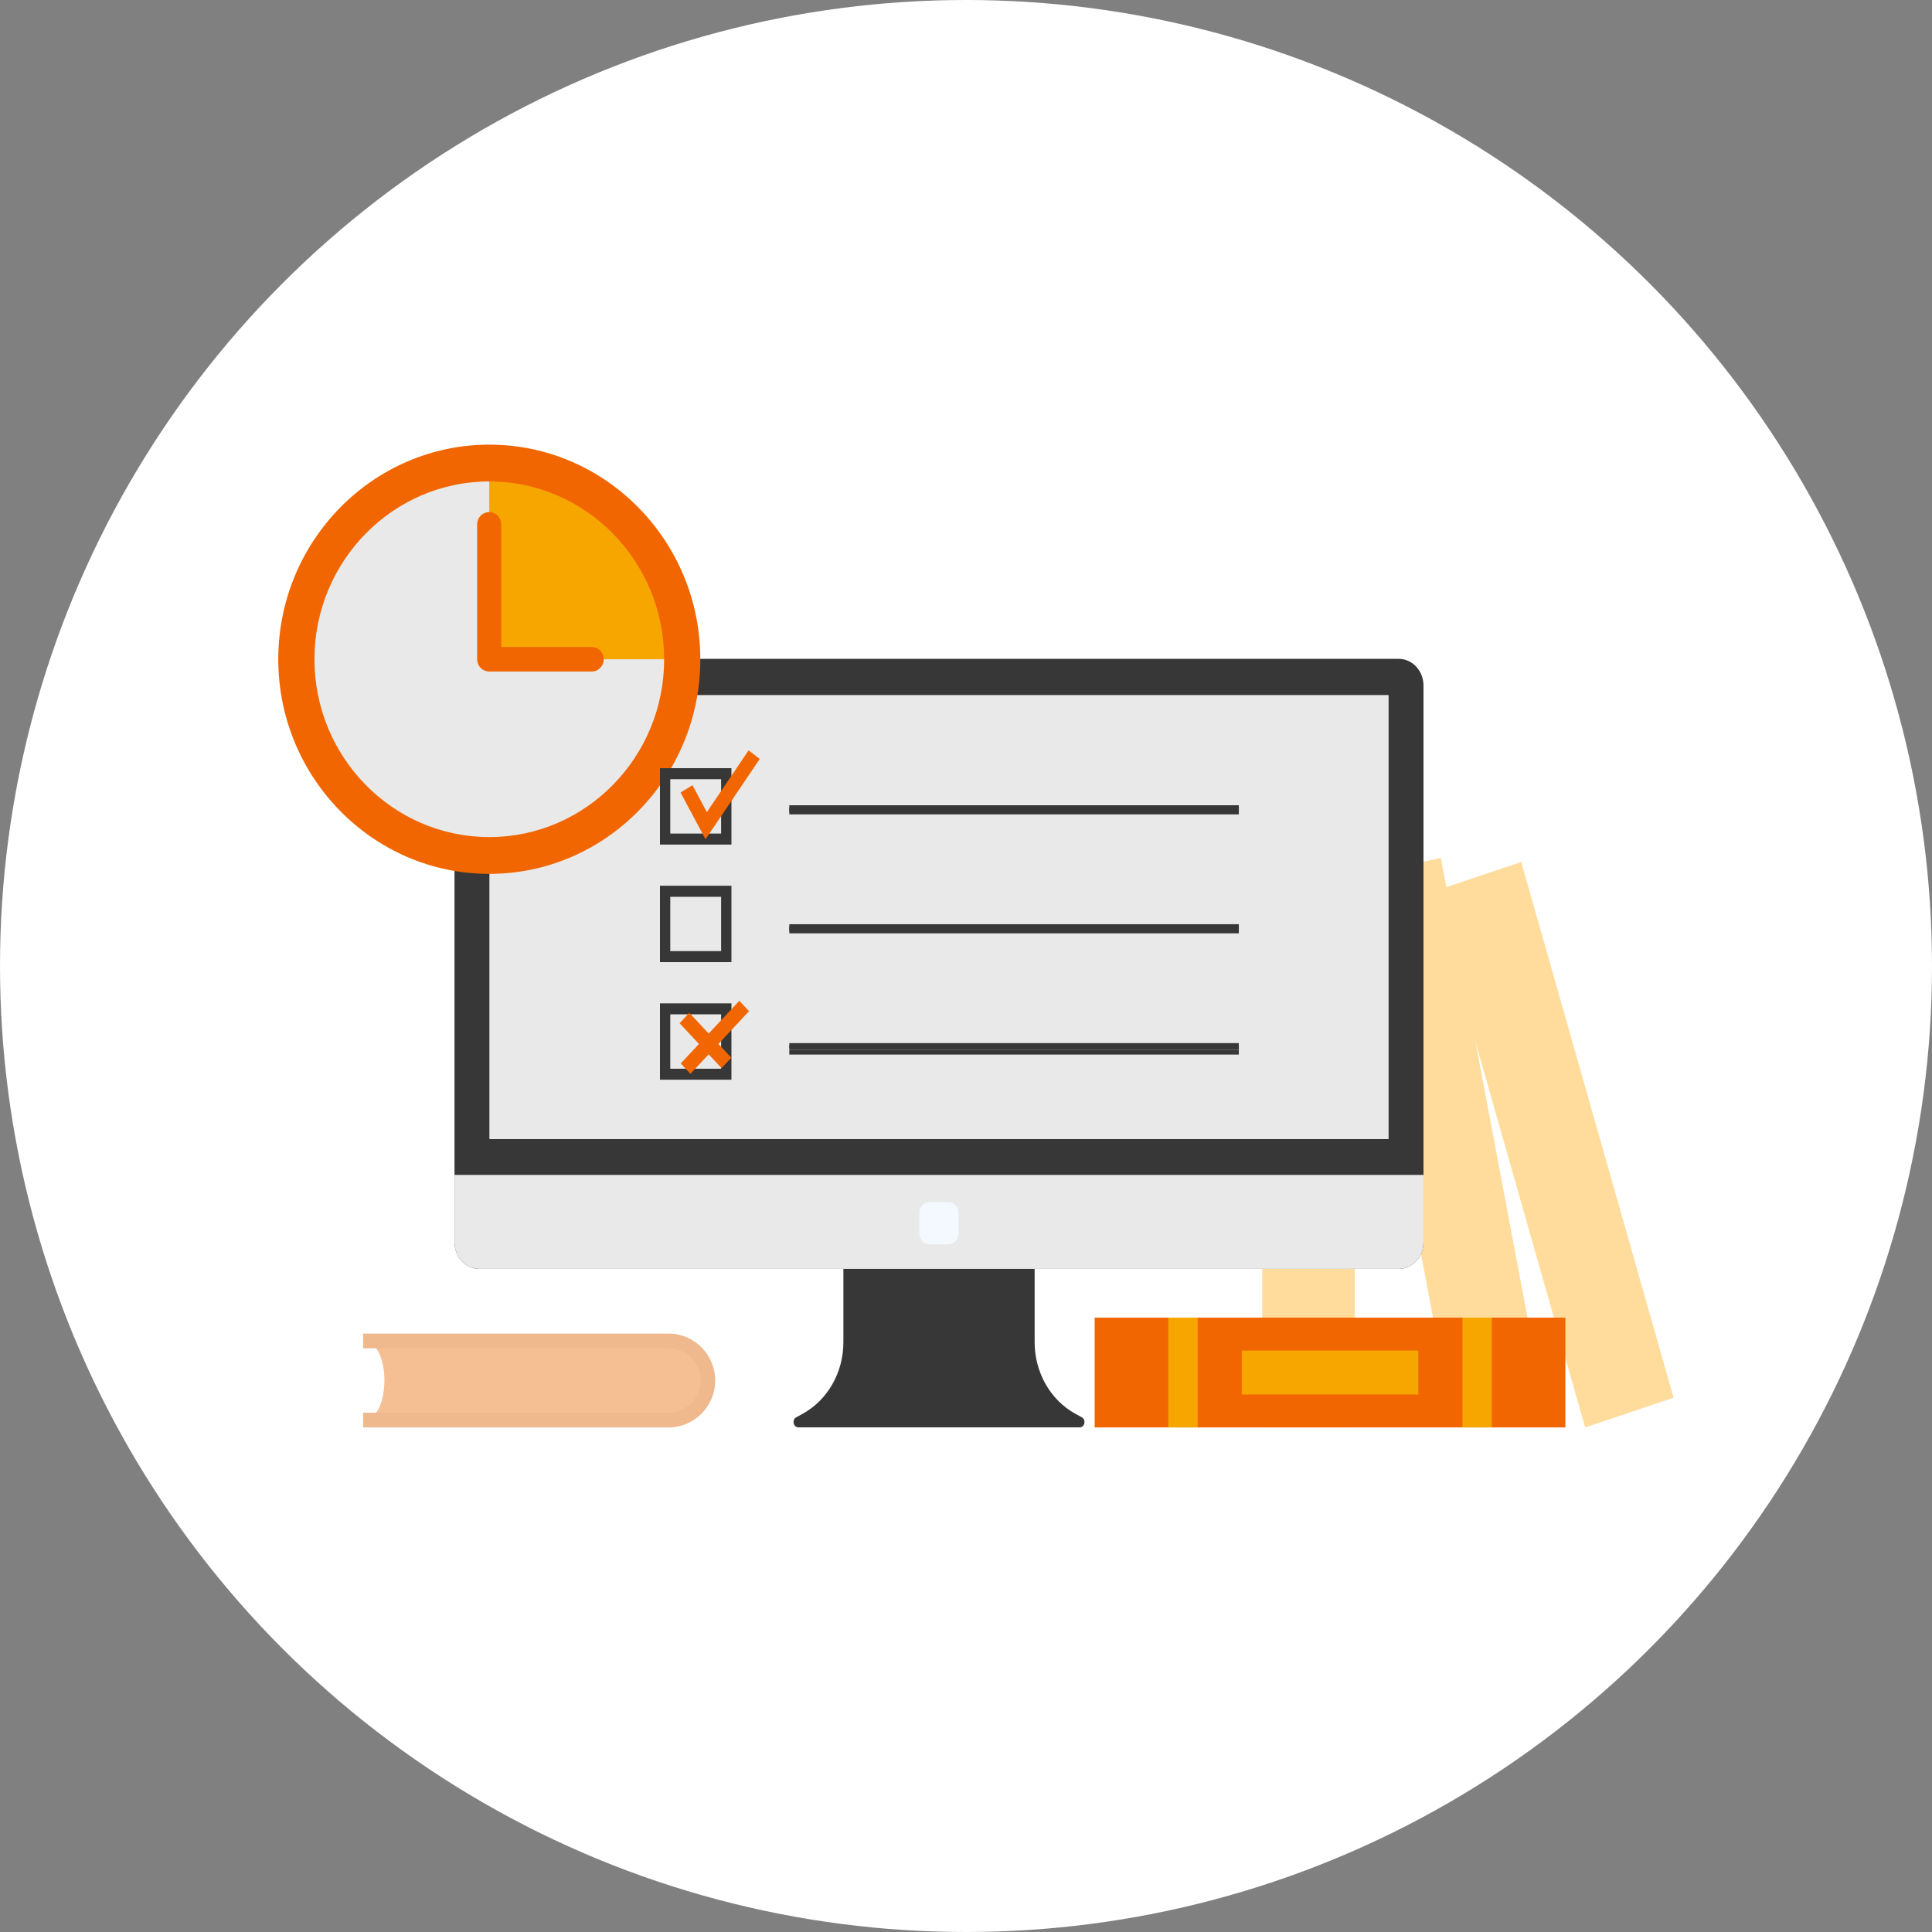
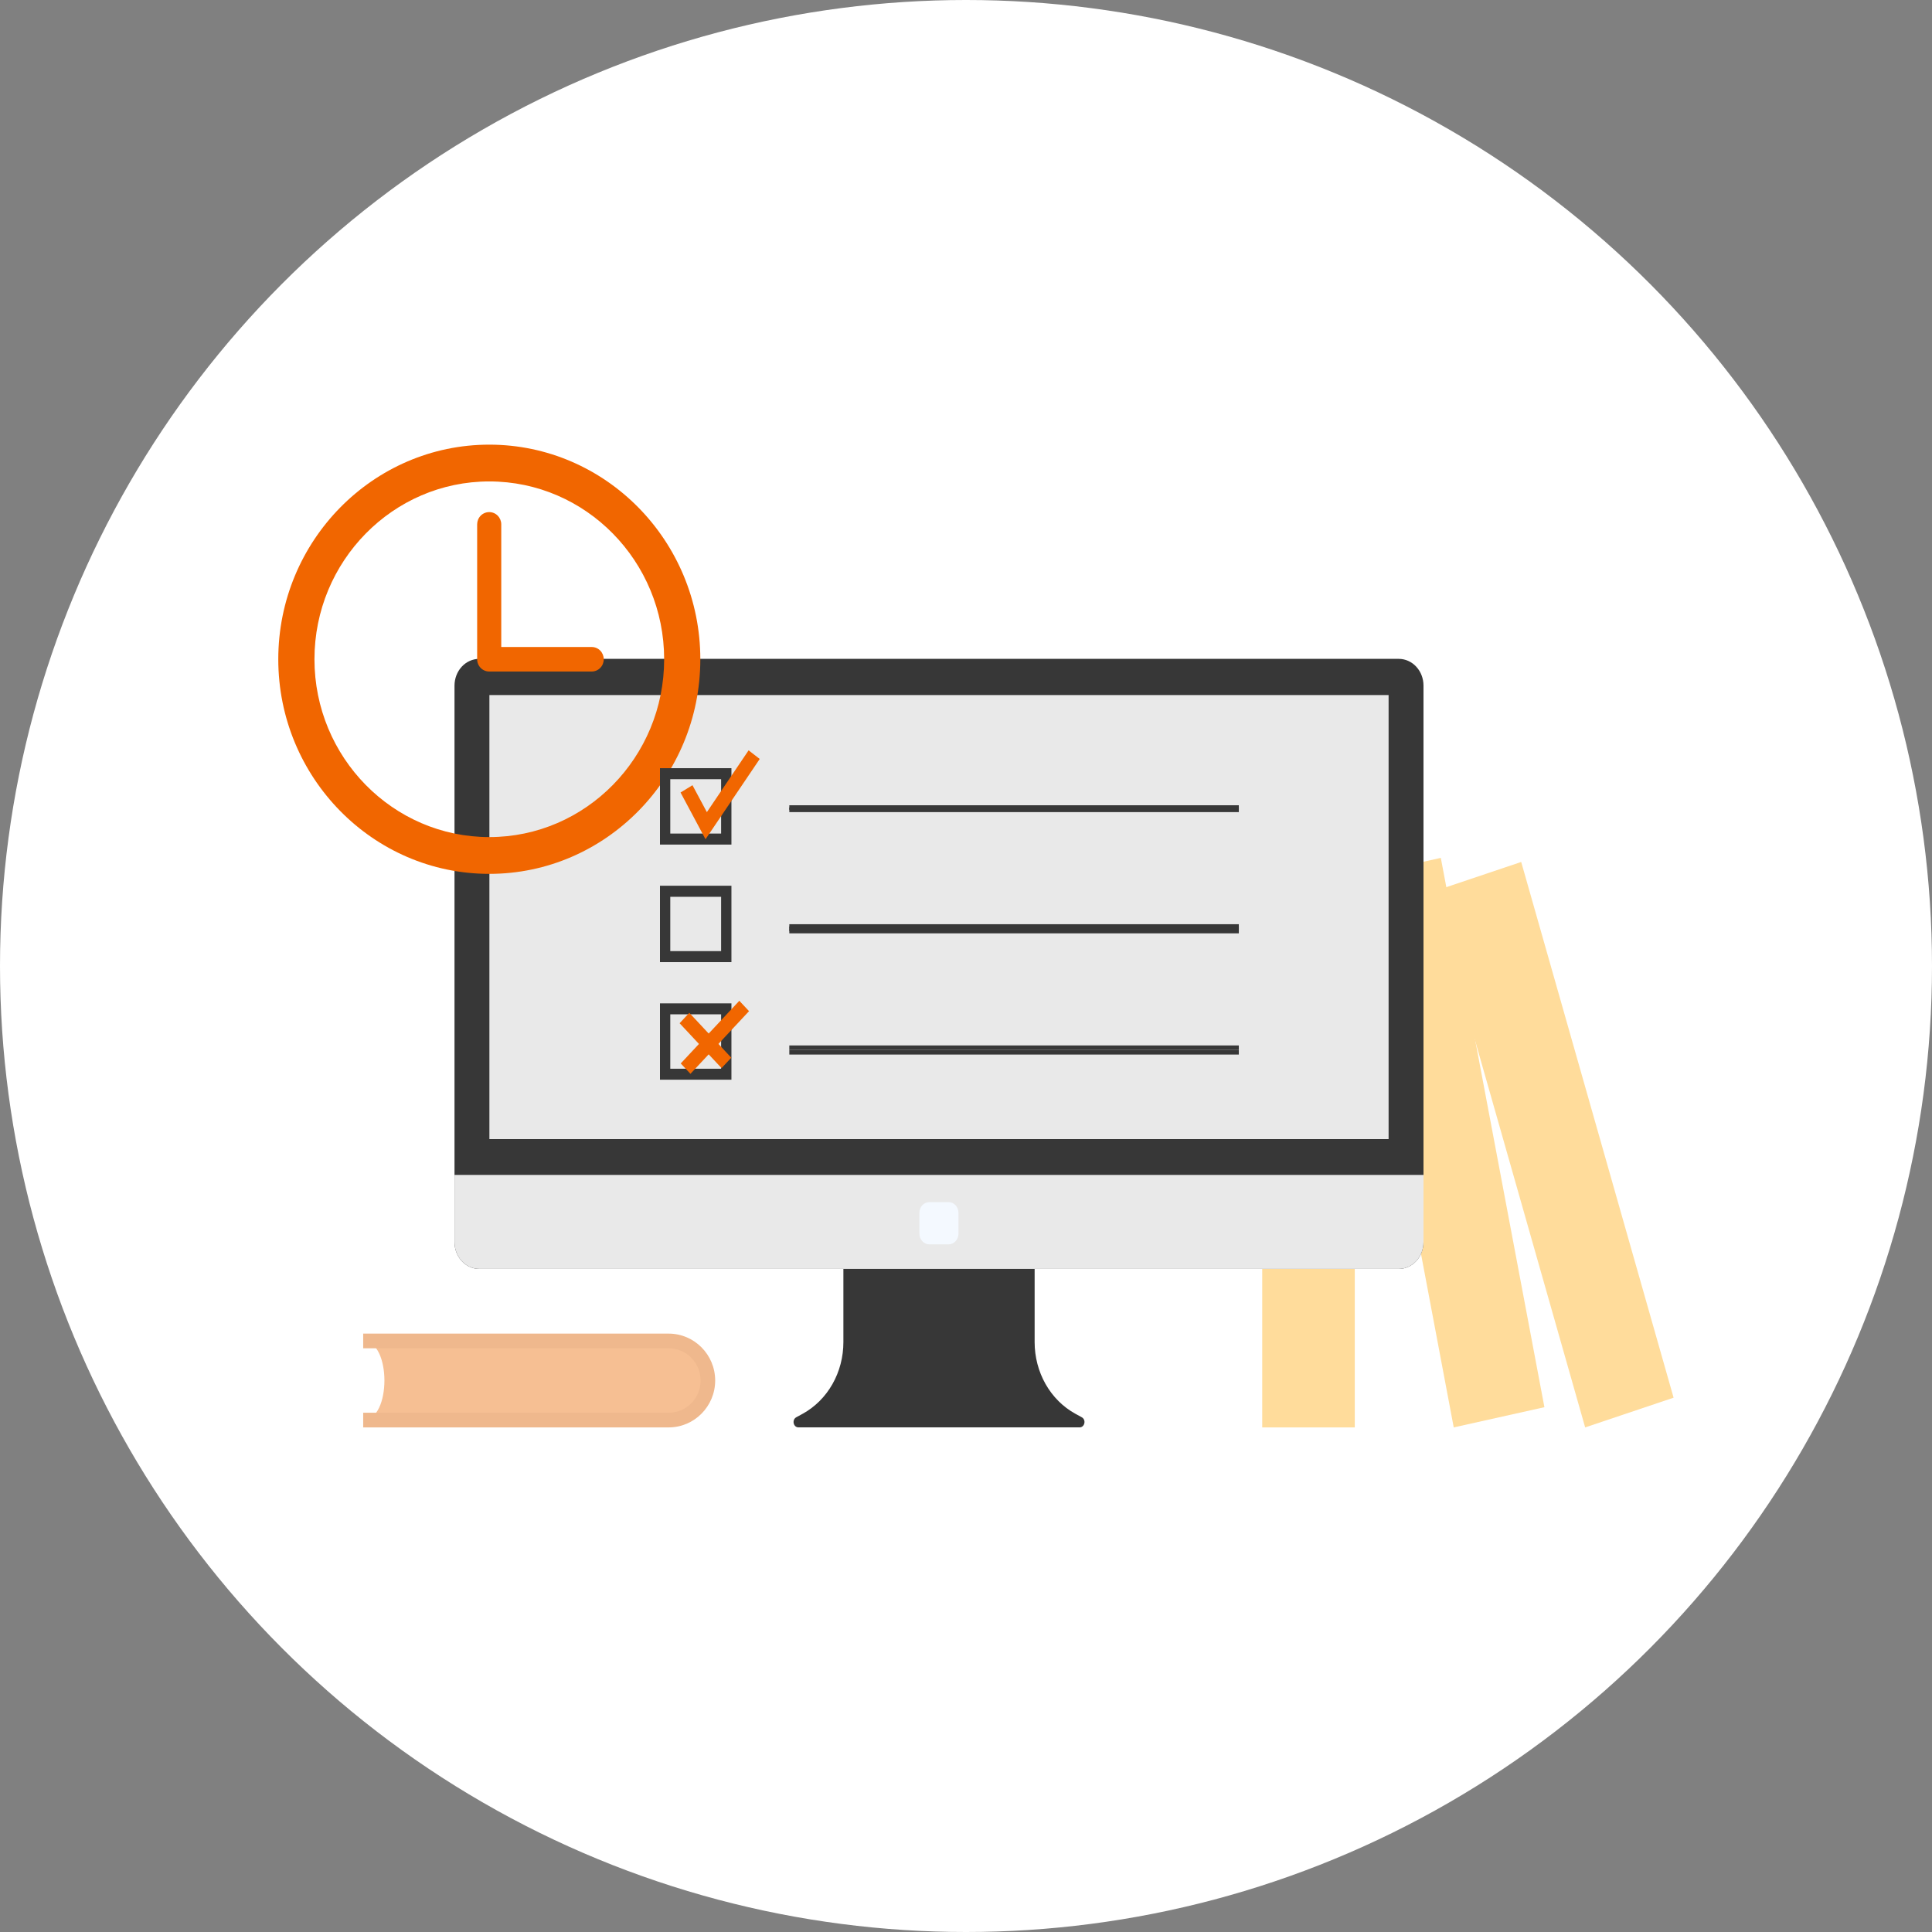
<svg xmlns="http://www.w3.org/2000/svg" width="80" height="80" viewBox="0 0 80 80" fill="none">
  <rect x="0" y="0" width="80" height="80" fill="#808080" stroke="none" />
  <circle cx="40" cy="40" r="40" fill="white" />
  <g clip-path="url(#clip0_9040_37467)">
    <path d="M52.266 35.886H56.099V59.106H52.266V35.886Z" fill="#FFDC9B" />
    <path d="M55.906 36.36L59.661 35.523L63.951 58.269L60.196 59.106L55.906 36.36Z" fill="#FFDC9B" />
    <path d="M59.328 36.924L62.99 35.692L69.3 57.875L65.638 59.106L59.328 36.924Z" fill="#FFDC9B" />
  </g>
  <g clip-path="url(#clip1_9040_37467)">
    <path d="M44.794 58.686L44.522 58.537C44.016 58.258 43.592 57.834 43.295 57.312C42.999 56.789 42.842 56.188 42.842 55.575V45.279H34.923V55.575C34.923 56.188 34.767 56.789 34.47 57.312C34.174 57.834 33.749 58.258 33.244 58.537L32.972 58.686C32.78 58.792 32.849 59.105 33.065 59.105H44.701C44.916 59.105 44.986 58.792 44.794 58.686Z" fill="#373737" />
    <path d="M57.919 27.282H19.845C19.573 27.282 19.313 27.398 19.12 27.606C18.928 27.814 18.82 28.096 18.82 28.39V51.434C18.82 51.728 18.928 52.01 19.12 52.218C19.313 52.426 19.573 52.542 19.845 52.542H57.919C58.191 52.542 58.451 52.426 58.644 52.218C58.836 52.01 58.944 51.728 58.944 51.434V28.39C58.944 28.096 58.836 27.814 58.644 27.606C58.451 27.398 58.191 27.282 57.919 27.282Z" fill="#373737" />
    <path d="M58.944 48.65H18.82V51.434C18.82 51.728 18.928 52.01 19.12 52.218C19.313 52.426 19.573 52.542 19.845 52.542H57.919C58.191 52.542 58.451 52.426 58.644 52.218C58.836 52.01 58.944 51.728 58.944 51.434V48.65ZM20.265 28.781H57.499V47.169H20.265V28.781Z" fill="#E9E9E9" />
    <path d="M39.279 51.527H38.48C38.372 51.526 38.268 51.48 38.191 51.396C38.114 51.313 38.071 51.201 38.07 51.083V50.22C38.071 50.103 38.114 49.99 38.191 49.907C38.268 49.824 38.372 49.777 38.48 49.777H39.279C39.387 49.777 39.492 49.824 39.568 49.907C39.645 49.99 39.688 50.103 39.689 50.22V51.083C39.688 51.201 39.645 51.313 39.568 51.396C39.492 51.48 39.387 51.526 39.279 51.527Z" fill="#F4F9FF" />
  </g>
  <g clip-path="url(#clip2_9040_37467)">
    <path d="M51.297 33.343V33.533L32.684 33.533V33.343L51.297 33.343Z" fill="#373737" />
  </g>
  <g clip-path="url(#clip3_9040_37467)">
    <path d="M51.297 38.269V38.458L32.684 38.458V38.269L51.297 38.269Z" fill="#373737" />
  </g>
  <g clip-path="url(#clip4_9040_37467)">
-     <path d="M51.297 43.194V43.383L32.684 43.383V43.194L51.297 43.194Z" fill="#373737" />
-   </g>
+     </g>
  <g clip-path="url(#clip5_9040_37467)">
    <path d="M51.297 33.438V33.628L32.684 33.628V33.438L51.297 33.438Z" fill="#373737" />
  </g>
  <g clip-path="url(#clip6_9040_37467)">
    <path d="M51.297 38.364V38.553L32.684 38.553V38.364L51.297 38.364Z" fill="#373737" />
  </g>
  <g clip-path="url(#clip7_9040_37467)">
    <path d="M51.297 43.289V43.478L32.684 43.478V43.289L51.297 43.289Z" fill="#373737" />
  </g>
  <g clip-path="url(#clip8_9040_37467)">
-     <path d="M51.297 33.533V33.723L32.684 33.723V33.533L51.297 33.533Z" fill="#373737" />
-   </g>
+     </g>
  <g clip-path="url(#clip9_9040_37467)">
    <path d="M51.297 38.458V38.648L32.684 38.648V38.458L51.297 38.458Z" fill="#373737" />
  </g>
  <g clip-path="url(#clip10_9040_37467)">
    <path d="M51.297 43.478V43.667L32.684 43.667V43.478L51.297 43.478Z" fill="#373737" />
  </g>
  <g clip-path="url(#clip11_9040_37467)">
    <path d="M45.328 54.56H64.819V59.106H45.328V54.56Z" fill="#F16600" />
    <path d="M48.375 54.56H49.593V59.106H48.375V54.56ZM60.557 54.56H61.775V59.106H60.557V54.56ZM51.42 55.923H58.73V57.742H51.42V55.923Z" fill="#F7A600" />
  </g>
  <g clip-path="url(#clip12_9040_37467)">
-     <path d="M20.262 35.423C24.674 35.423 28.251 31.786 28.251 27.298C28.251 22.811 24.674 19.173 20.262 19.173C15.85 19.173 12.273 22.811 12.273 27.298C12.273 31.786 15.85 35.423 20.262 35.423Z" fill="#E9E9E9" />
-     <path d="M20.258 19.173V27.298H28.247C28.247 22.804 24.677 19.173 20.258 19.173Z" fill="#F7A600" />
    <path d="M20.261 36.185C15.443 36.185 11.523 32.199 11.523 27.298C11.523 22.398 15.443 18.412 20.261 18.412C25.079 18.412 28.999 22.398 28.999 27.298C28.999 32.199 25.079 36.185 20.261 36.185ZM20.261 19.935C16.269 19.935 13.021 23.238 13.021 27.298C13.021 31.358 16.269 34.662 20.261 34.662C24.253 34.662 27.501 31.358 27.501 27.298C27.501 23.238 24.253 19.935 20.261 19.935Z" fill="#F16600" />
    <path d="M24.501 27.806H20.257C20.125 27.806 19.998 27.753 19.904 27.657C19.81 27.562 19.758 27.433 19.758 27.298V21.712C19.758 21.578 19.81 21.449 19.904 21.353C19.998 21.258 20.125 21.205 20.257 21.205C20.39 21.205 20.517 21.258 20.61 21.353C20.704 21.449 20.756 21.578 20.756 21.712V26.791H24.501C24.634 26.791 24.761 26.844 24.854 26.939C24.948 27.035 25 27.164 25 27.298C25 27.433 24.948 27.562 24.854 27.657C24.761 27.753 24.634 27.806 24.501 27.806Z" fill="#F16600" />
  </g>
  <g clip-path="url(#clip13_9040_37467)">
-     <path d="M30.287 34.972H27.328V31.809H30.287V34.972ZM27.755 34.516H29.86V32.265H27.755V34.516Z" fill="#373737" />
+     <path d="M30.287 34.972H27.328V31.809H30.287ZM27.755 34.516H29.86V32.265H27.755V34.516Z" fill="#373737" />
    <path d="M29.214 34.751L28.18 32.816L28.674 32.514L29.27 33.629L30.998 31.07L31.459 31.427L29.214 34.751Z" fill="#F16600" />
    <path d="M30.287 39.841H27.328V36.677H30.287V39.841ZM27.755 39.384H29.86V37.134H27.755V39.384ZM30.287 44.709H27.328V41.546H30.287V44.709ZM27.755 44.253H29.86V42.002H27.755V44.253Z" fill="#373737" />
    <path d="M28.543 41.939L30.281 43.797L29.878 44.228L28.141 42.37L28.543 41.939Z" fill="#F16600" />
    <path d="M30.614 41.44L31.016 41.87L28.59 44.465L28.188 44.035L30.614 41.44Z" fill="#F16600" />
  </g>
  <g clip-path="url(#clip14_9040_37467)">
    <path d="M27.686 58.802H15.039C16.211 58.802 16.211 55.526 15.039 55.526H27.686C28.113 55.533 28.52 55.709 28.819 56.015C29.118 56.322 29.286 56.734 29.286 57.164C29.286 57.594 29.118 58.006 28.819 58.313C28.52 58.619 28.113 58.795 27.686 58.802Z" fill="#F6BF93" />
    <path d="M27.686 59.106H15.039V58.499H27.686C28.038 58.499 28.375 58.358 28.623 58.108C28.871 57.857 29.011 57.518 29.011 57.164C29.011 56.81 28.871 56.471 28.623 56.221C28.374 55.971 28.038 55.83 27.686 55.829H15.039V55.222H27.686C28.749 55.222 29.614 56.093 29.614 57.164C29.614 58.235 28.749 59.106 27.686 59.106Z" fill="#EFB88D" />
  </g>
  <defs>
    <clipPath id="clip0_9040_37467">
      <rect width="17.033" height="23.584" fill="white" transform="translate(52.266 35.522)" />
    </clipPath>
    <clipPath id="clip1_9040_37467">
      <rect width="40.123" height="31.824" fill="white" transform="translate(18.82 27.282)" />
    </clipPath>
    <clipPath id="clip2_9040_37467">
      <rect width="0.189" height="18.613" fill="white" transform="matrix(0 1 -1 0 51.297 33.343)" />
    </clipPath>
    <clipPath id="clip3_9040_37467">
      <rect width="0.189" height="18.613" fill="white" transform="matrix(0 1 -1 0 51.297 38.269)" />
    </clipPath>
    <clipPath id="clip4_9040_37467">
      <rect width="0.189" height="18.613" fill="white" transform="matrix(0 1 -1 0 51.297 43.194)" />
    </clipPath>
    <clipPath id="clip5_9040_37467">
      <rect width="0.189" height="18.613" fill="white" transform="matrix(0 1 -1 0 51.297 33.438)" />
    </clipPath>
    <clipPath id="clip6_9040_37467">
      <rect width="0.189" height="18.613" fill="white" transform="matrix(0 1 -1 0 51.297 38.364)" />
    </clipPath>
    <clipPath id="clip7_9040_37467">
      <rect width="0.189" height="18.613" fill="white" transform="matrix(0 1 -1 0 51.297 43.289)" />
    </clipPath>
    <clipPath id="clip8_9040_37467">
      <rect width="0.189" height="18.613" fill="white" transform="matrix(0 1 -1 0 51.297 33.533)" />
    </clipPath>
    <clipPath id="clip9_9040_37467">
      <rect width="0.189" height="18.613" fill="white" transform="matrix(0 1 -1 0 51.297 38.458)" />
    </clipPath>
    <clipPath id="clip10_9040_37467">
      <rect width="0.189" height="18.613" fill="white" transform="matrix(0 1 -1 0 51.297 43.478)" />
    </clipPath>
    <clipPath id="clip11_9040_37467">
-       <rect width="19.491" height="4.546" fill="white" transform="translate(45.328 54.56)" />
-     </clipPath>
+       </clipPath>
    <clipPath id="clip12_9040_37467">
      <rect width="17.476" height="17.773" fill="white" transform="translate(11.523 18.412)" />
    </clipPath>
    <clipPath id="clip13_9040_37467">
      <rect width="4.126" height="13.639" fill="white" transform="translate(27.328 31.07)" />
    </clipPath>
    <clipPath id="clip14_9040_37467">
      <rect width="14.574" height="3.883" fill="white" transform="translate(15.039 55.222)" />
    </clipPath>
  </defs>
</svg>